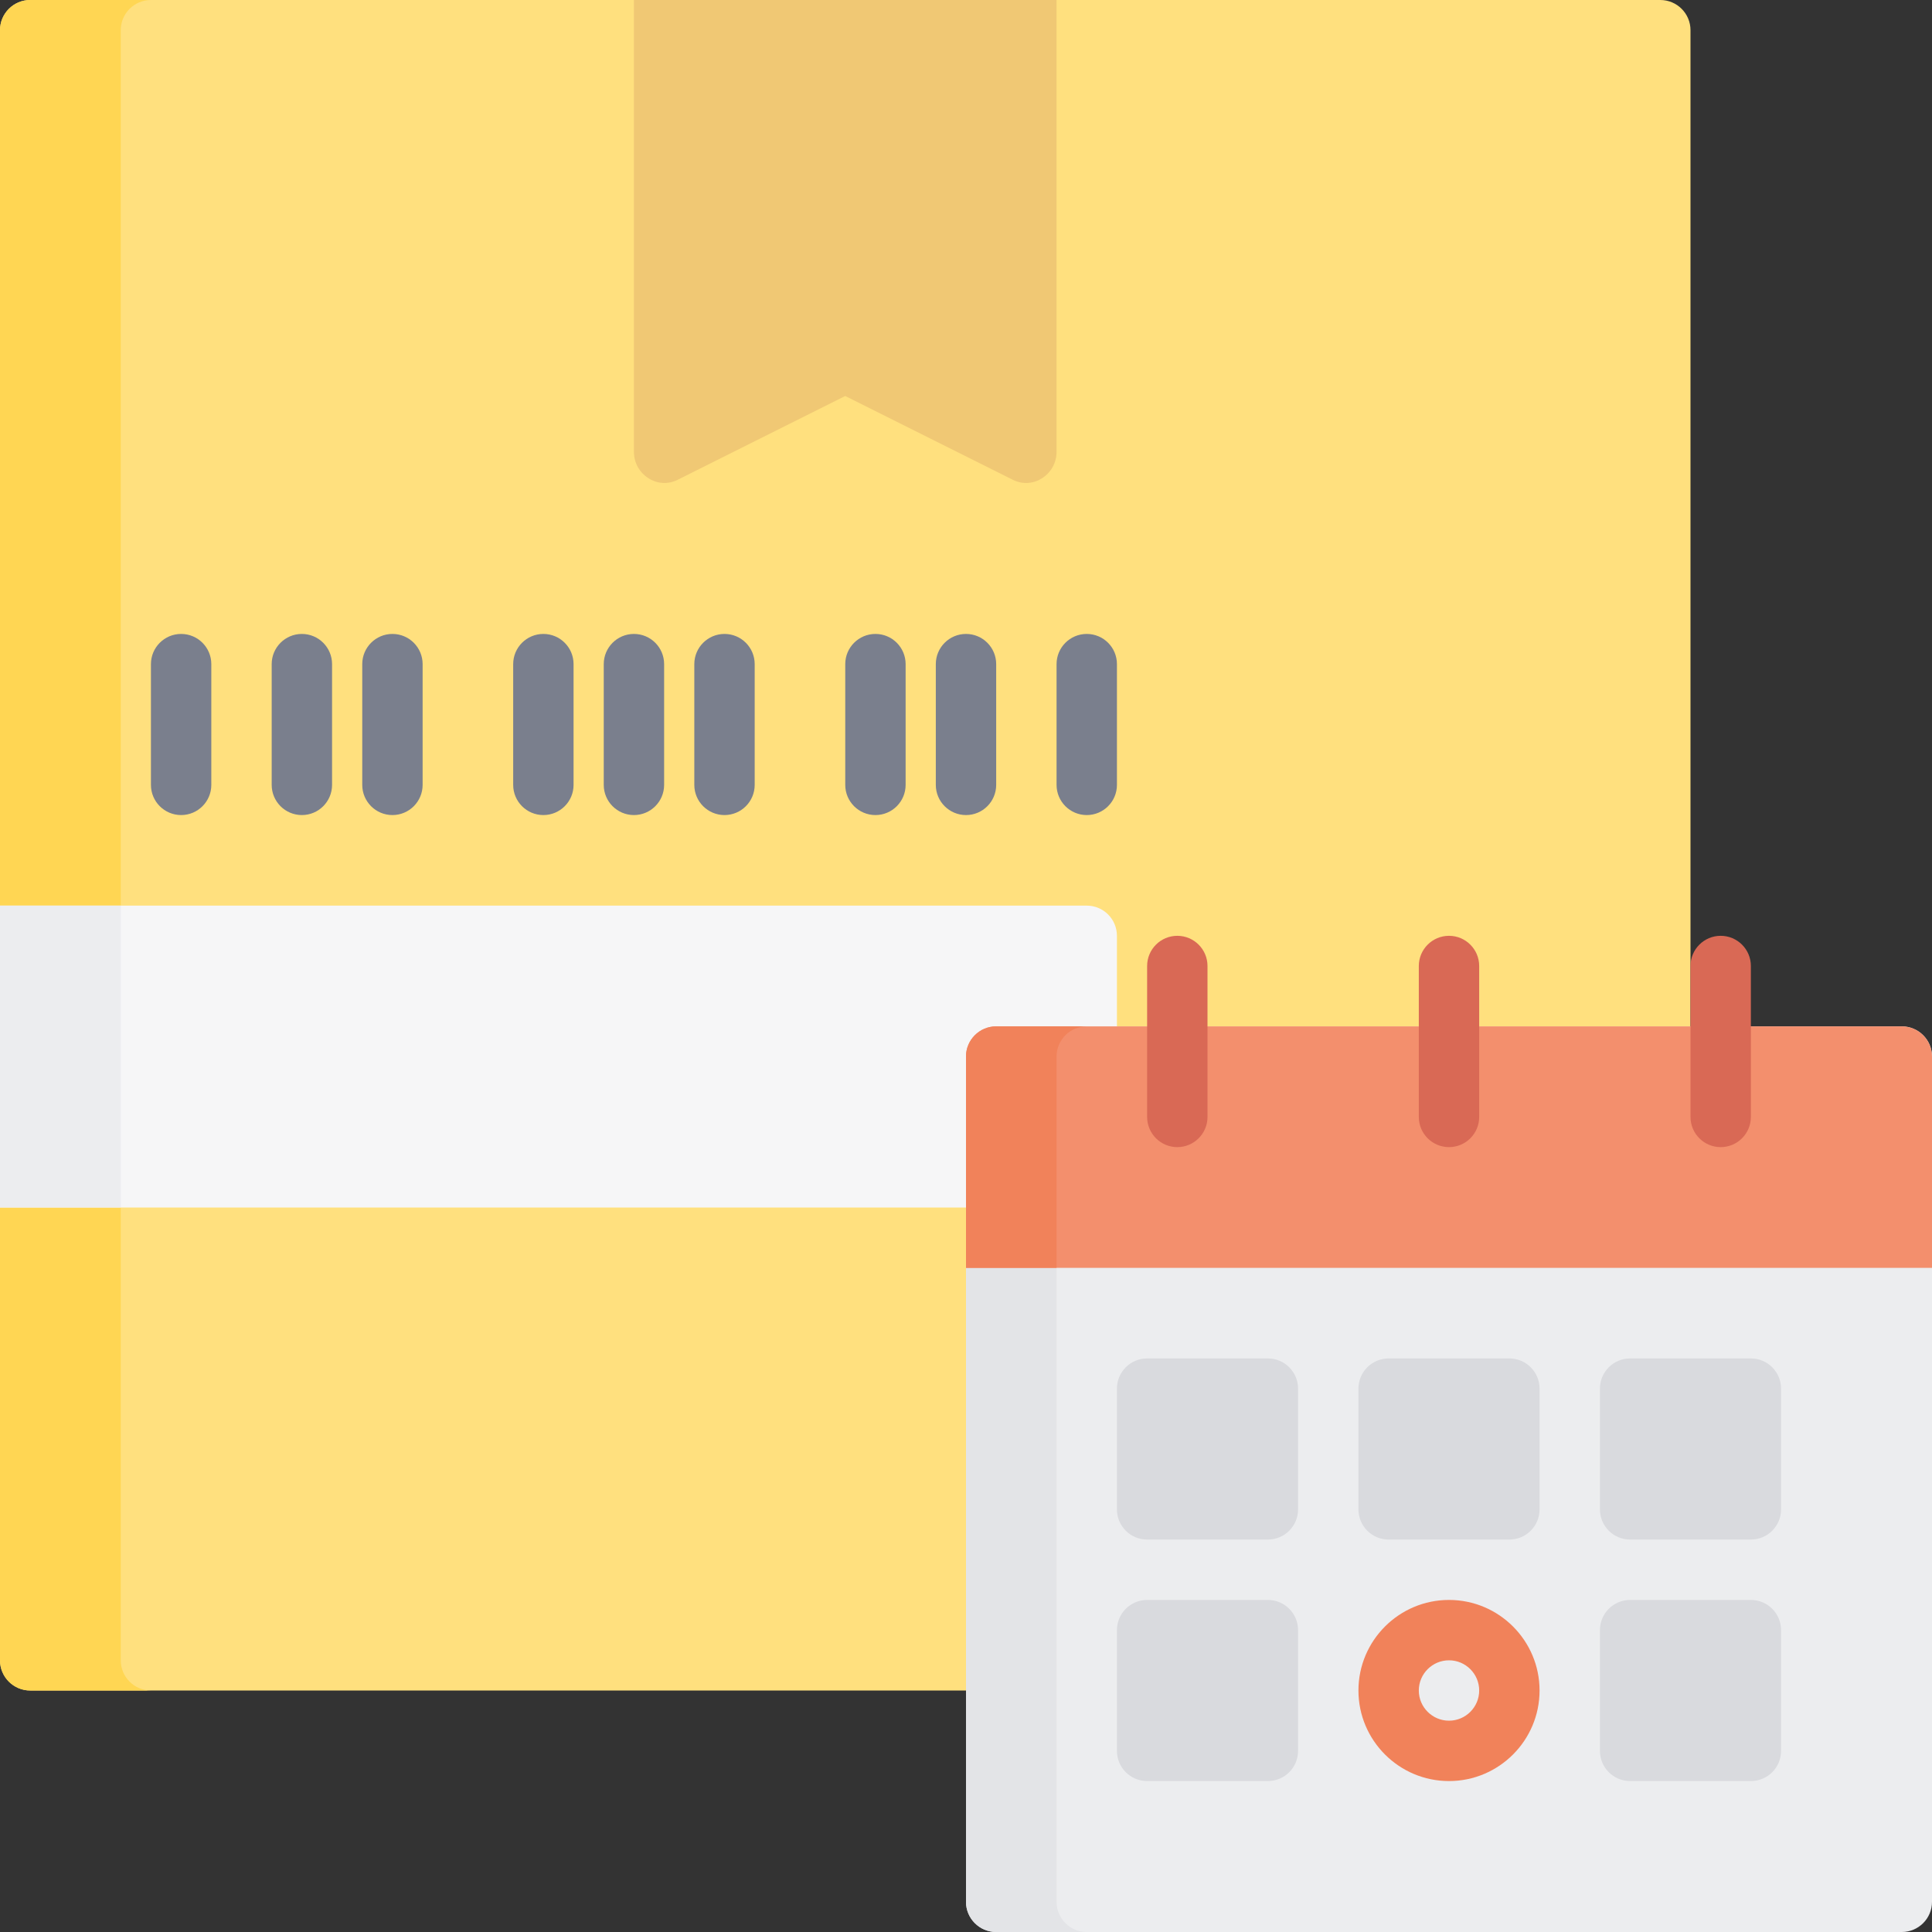
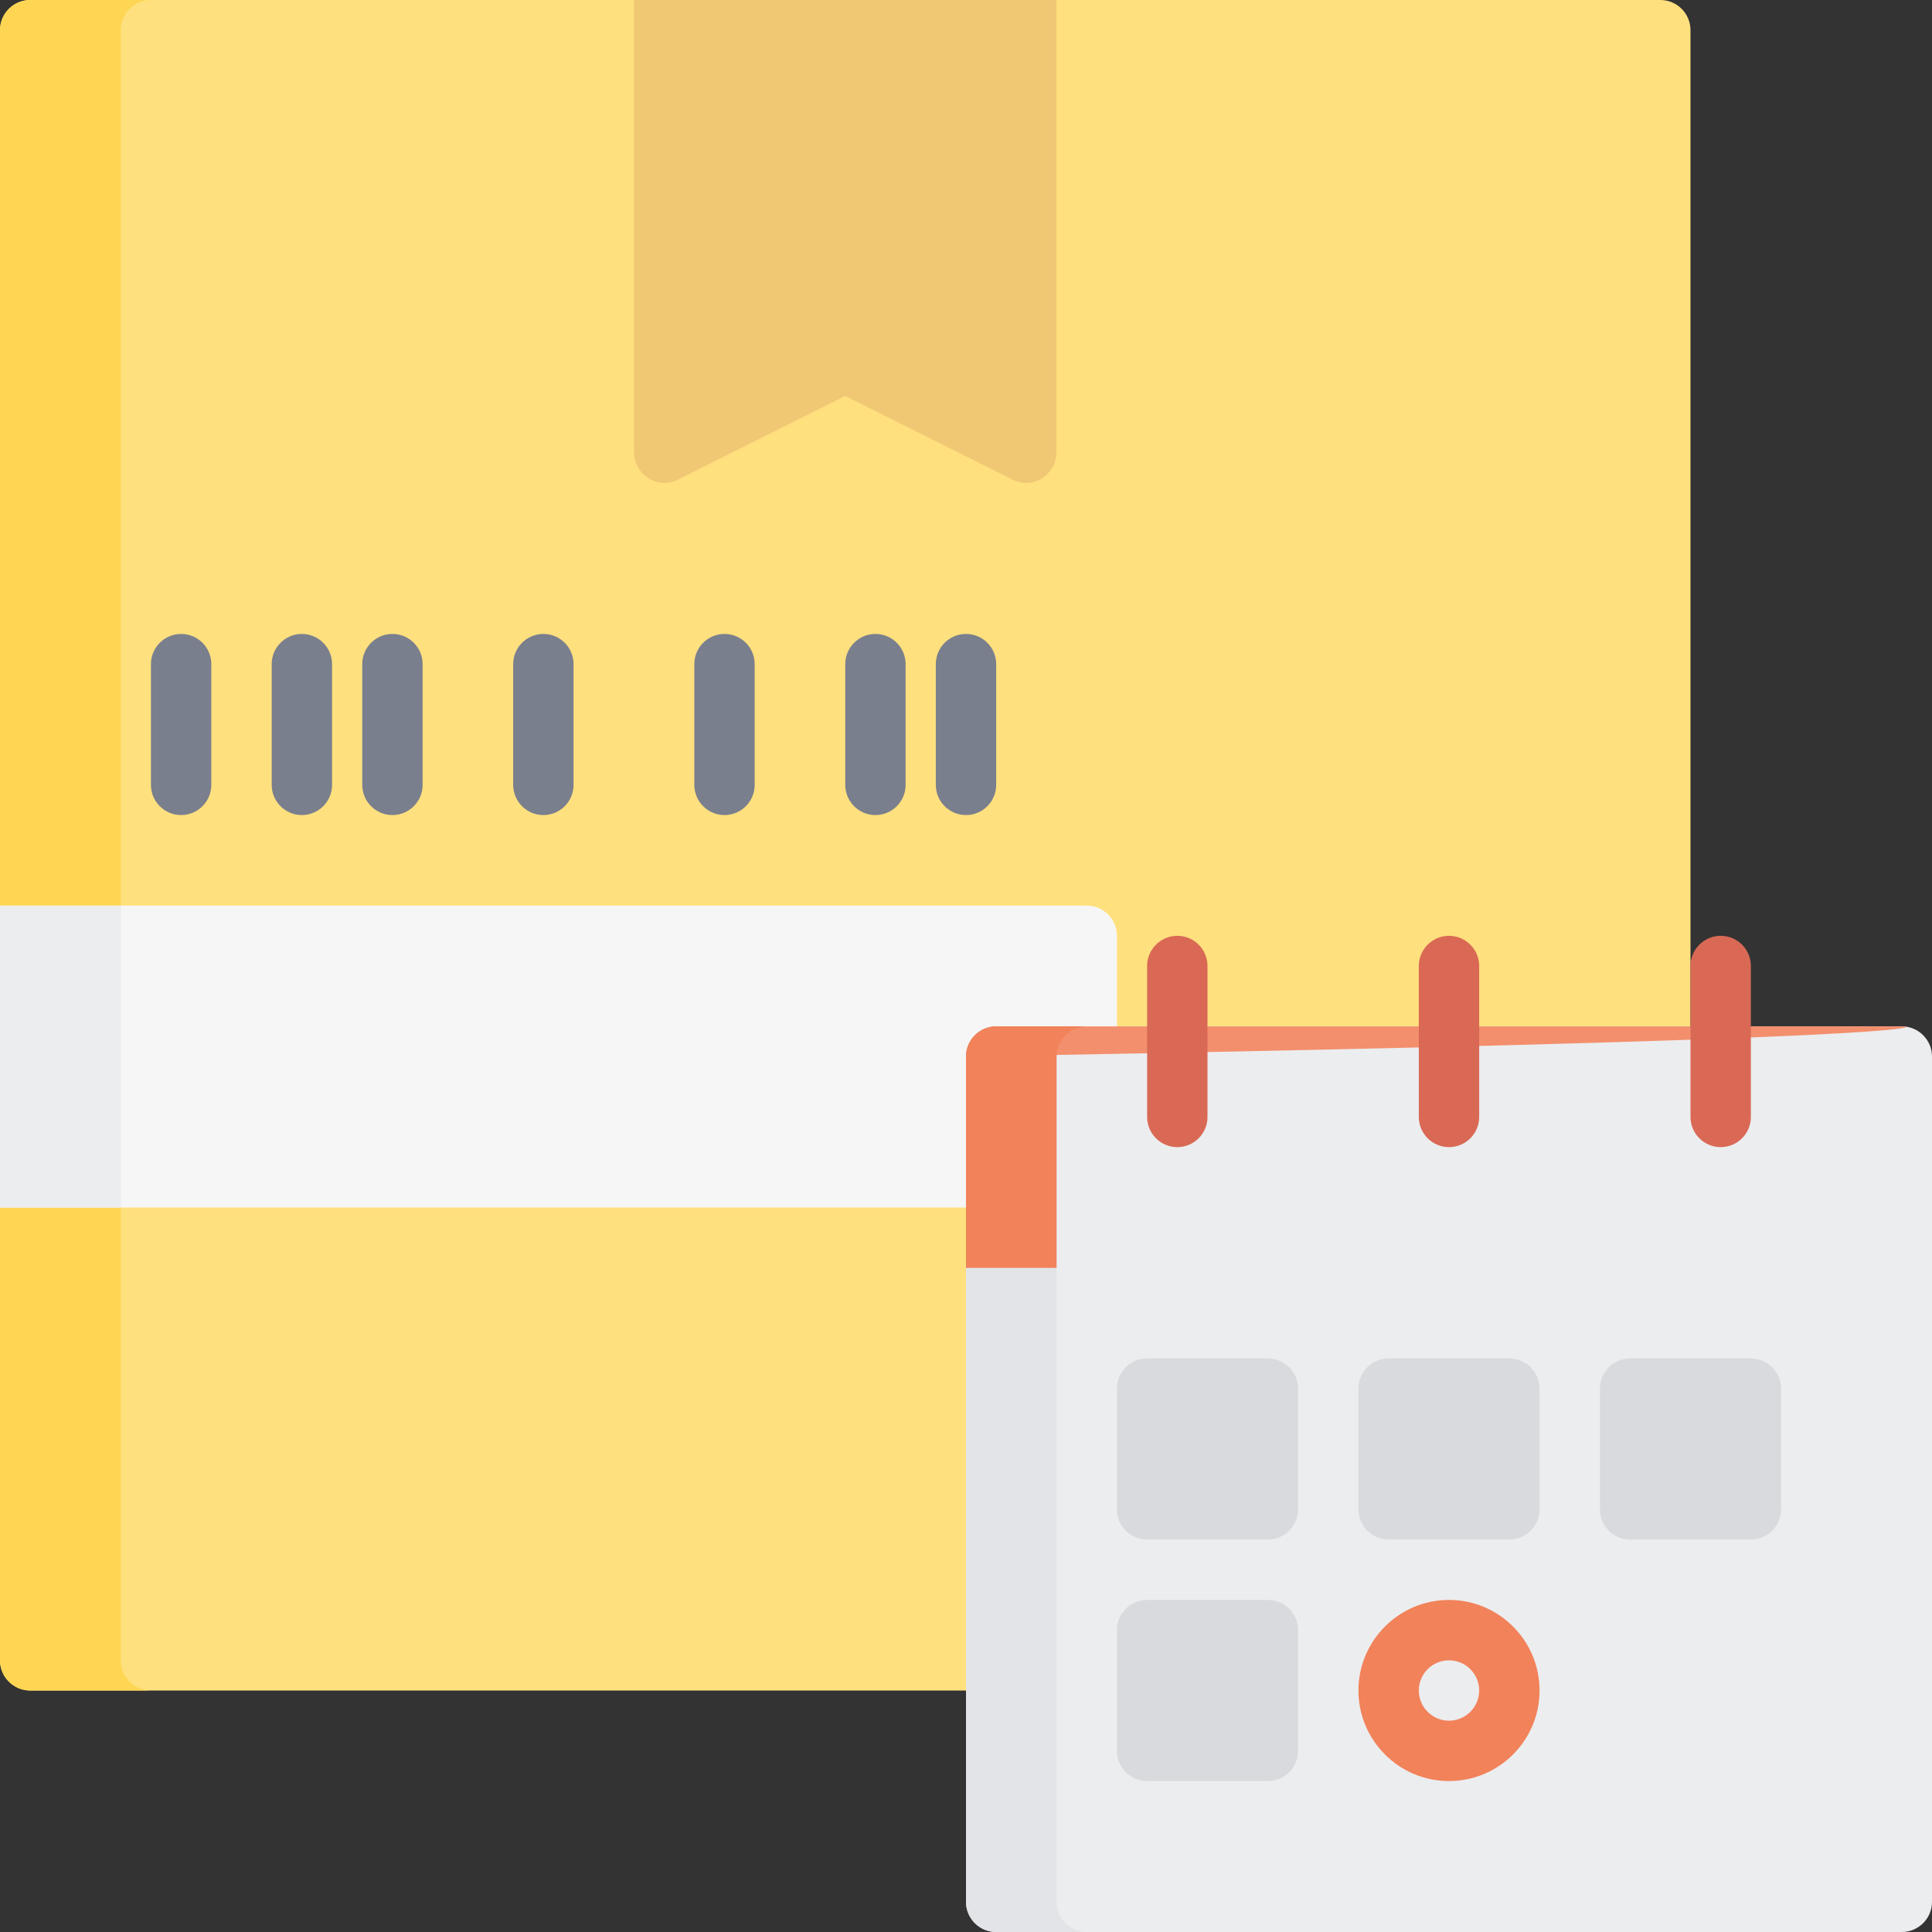
<svg xmlns="http://www.w3.org/2000/svg" version="1.1" id="Capa_1" x="0px" y="0px" viewBox="0 0 512 512" style="enable-background:new 0 0 512 512;" xml:space="preserve">
  <rect x="0" y="0" width="512" height="512" fill="#333333" stroke="none" />
  <path style="fill:#FFE07E;" d="M440,0H8C3.582,0,0,3.582,0,8v232l16,40L0,320v120c0,4.418,3.582,8,8,8h432c4.418,0,8-3.582,8-8V8  C448,3.582,444.418,0,440,0z" />
  <path style="fill:#FFD653;" d="M32,440V8c0-4.418,3.582-8,8-8H8C3.582,0,0,3.582,0,8v232l16,40L0,320v120c0,4.418,3.582,8,8,8h32  C35.582,448,32,444.418,32,440z" />
  <path style="fill:#F0C874;" d="M280,0H168v119.777c0,5.904,6.173,10.081,11.578,7.379L224,104.944l44.422,22.211  c5.424,2.714,11.578-1.49,11.578-7.393V0z" />
  <path style="fill:#F6F6F7;" d="M288,240H0v80h288c4.418,0,8-3.582,8-8v-64C296,243.582,292.418,240,288,240z" />
  <rect y="240" style="fill:#ECEDEF;" width="32" height="80" />
  <g>
    <path style="fill:#7A7F8D;" d="M48,216c-4.418,0-8-3.582-8-8v-32c0-4.418,3.582-8,8-8s8,3.582,8,8v32C56,212.418,52.418,216,48,216   z" />
    <path style="fill:#7A7F8D;" d="M80,216c-4.418,0-8-3.582-8-8v-32c0-4.418,3.582-8,8-8s8,3.582,8,8v32C88,212.418,84.418,216,80,216   z" />
    <path style="fill:#7A7F8D;" d="M104,216c-4.418,0-8-3.582-8-8v-32c0-4.418,3.582-8,8-8s8,3.582,8,8v32   C112,212.418,108.418,216,104,216z" />
    <path style="fill:#7A7F8D;" d="M144,216c-4.418,0-8-3.582-8-8v-32c0-4.418,3.582-8,8-8s8,3.582,8,8v32   C152,212.418,148.418,216,144,216z" />
-     <path style="fill:#7A7F8D;" d="M168,216c-4.418,0-8-3.582-8-8v-32c0-4.418,3.582-8,8-8s8,3.582,8,8v32   C176,212.418,172.418,216,168,216z" />
    <path style="fill:#7A7F8D;" d="M192,216c-4.418,0-8-3.582-8-8v-32c0-4.418,3.582-8,8-8s8,3.582,8,8v32   C200,212.418,196.418,216,192,216z" />
    <path style="fill:#7A7F8D;" d="M232,216c-4.418,0-8-3.582-8-8v-32c0-4.418,3.582-8,8-8s8,3.582,8,8v32   C240,212.418,236.418,216,232,216z" />
    <path style="fill:#7A7F8D;" d="M256,216c-4.418,0-8-3.582-8-8v-32c0-4.418,3.582-8,8-8s8,3.582,8,8v32   C264,212.418,260.418,216,256,216z" />
-     <path style="fill:#7A7F8D;" d="M288,216c-4.418,0-8-3.582-8-8v-32c0-4.418,3.582-8,8-8s8,3.582,8,8v32   C296,212.418,292.418,216,288,216z" />
  </g>
  <path style="fill:#ECEDEF;" d="M504,272H264c-4.418,0-8,3.582-8,8v224c0,4.418,3.582,8,8,8h240c4.418,0,8-3.582,8-8V280  C512,275.582,508.418,272,504,272z" />
  <path style="fill:#E3E4E7;" d="M280,504V280c0-4.418,3.582-8,8-8h-24c-4.418,0-8,3.582-8,8v224c0,4.418,3.582,8,8,8h24  C283.582,512,280,508.418,280,504z" />
-   <path style="fill:#F38F6D;" d="M504,272H264c-4.418,0-8,3.582-8,8v56h256v-56C512,275.582,508.418,272,504,272z" />
+   <path style="fill:#F38F6D;" d="M504,272H264c-4.418,0-8,3.582-8,8v56v-56C512,275.582,508.418,272,504,272z" />
  <path style="fill:#F1825A;" d="M288,272h-24c-4.418,0-8,3.582-8,8v56h24v-56C280,275.582,283.582,272,288,272z" />
  <g>
    <path style="fill:#D9DADE;" d="M336,360h-32c-4.418,0-8,3.582-8,8v32c0,4.418,3.582,8,8,8h32c4.418,0,8-3.582,8-8v-32   C344,363.582,340.418,360,336,360z" />
    <path style="fill:#D9DADE;" d="M400,360h-32c-4.418,0-8,3.582-8,8v32c0,4.418,3.582,8,8,8h32c4.418,0,8-3.582,8-8v-32   C408,363.582,404.418,360,400,360z" />
    <path style="fill:#D9DADE;" d="M464,360h-32c-4.418,0-8,3.582-8,8v32c0,4.418,3.582,8,8,8h32c4.418,0,8-3.582,8-8v-32   C472,363.582,468.418,360,464,360z" />
    <path style="fill:#D9DADE;" d="M336,424h-32c-4.418,0-8,3.582-8,8v32c0,4.418,3.582,8,8,8h32c4.418,0,8-3.582,8-8v-32   C344,427.582,340.418,424,336,424z" />
-     <path style="fill:#D9DADE;" d="M464,424h-32c-4.418,0-8,3.582-8,8v32c0,4.418,3.582,8,8,8h32c4.418,0,8-3.582,8-8v-32   C472,427.582,468.418,424,464,424z" />
  </g>
  <path style="fill:#F1825A;" d="M384,472c-13.234,0-24-10.766-24-24s10.766-24,24-24s24,10.766,24,24S397.234,472,384,472z M384,440  c-4.411,0-8,3.589-8,8s3.589,8,8,8s8-3.589,8-8S388.411,440,384,440z" />
  <g>
    <path style="fill:#D96955;" d="M384,304c-4.418,0-8-3.582-8-8v-40c0-4.418,3.582-8,8-8s8,3.582,8,8v40   C392,300.418,388.418,304,384,304z" />
    <path style="fill:#D96955;" d="M456,304c-4.418,0-8-3.582-8-8v-40c0-4.418,3.582-8,8-8s8,3.582,8,8v40   C464,300.418,460.418,304,456,304z" />
    <path style="fill:#D96955;" d="M312,304c-4.418,0-8-3.582-8-8v-40c0-4.418,3.582-8,8-8s8,3.582,8,8v40   C320,300.418,316.418,304,312,304z" />
  </g>
  <g>
</g>
  <g>
</g>
  <g>
</g>
  <g>
</g>
  <g>
</g>
  <g>
</g>
  <g>
</g>
  <g>
</g>
  <g>
</g>
  <g>
</g>
  <g>
</g>
  <g>
</g>
  <g>
</g>
  <g>
</g>
  <g>
</g>
</svg>